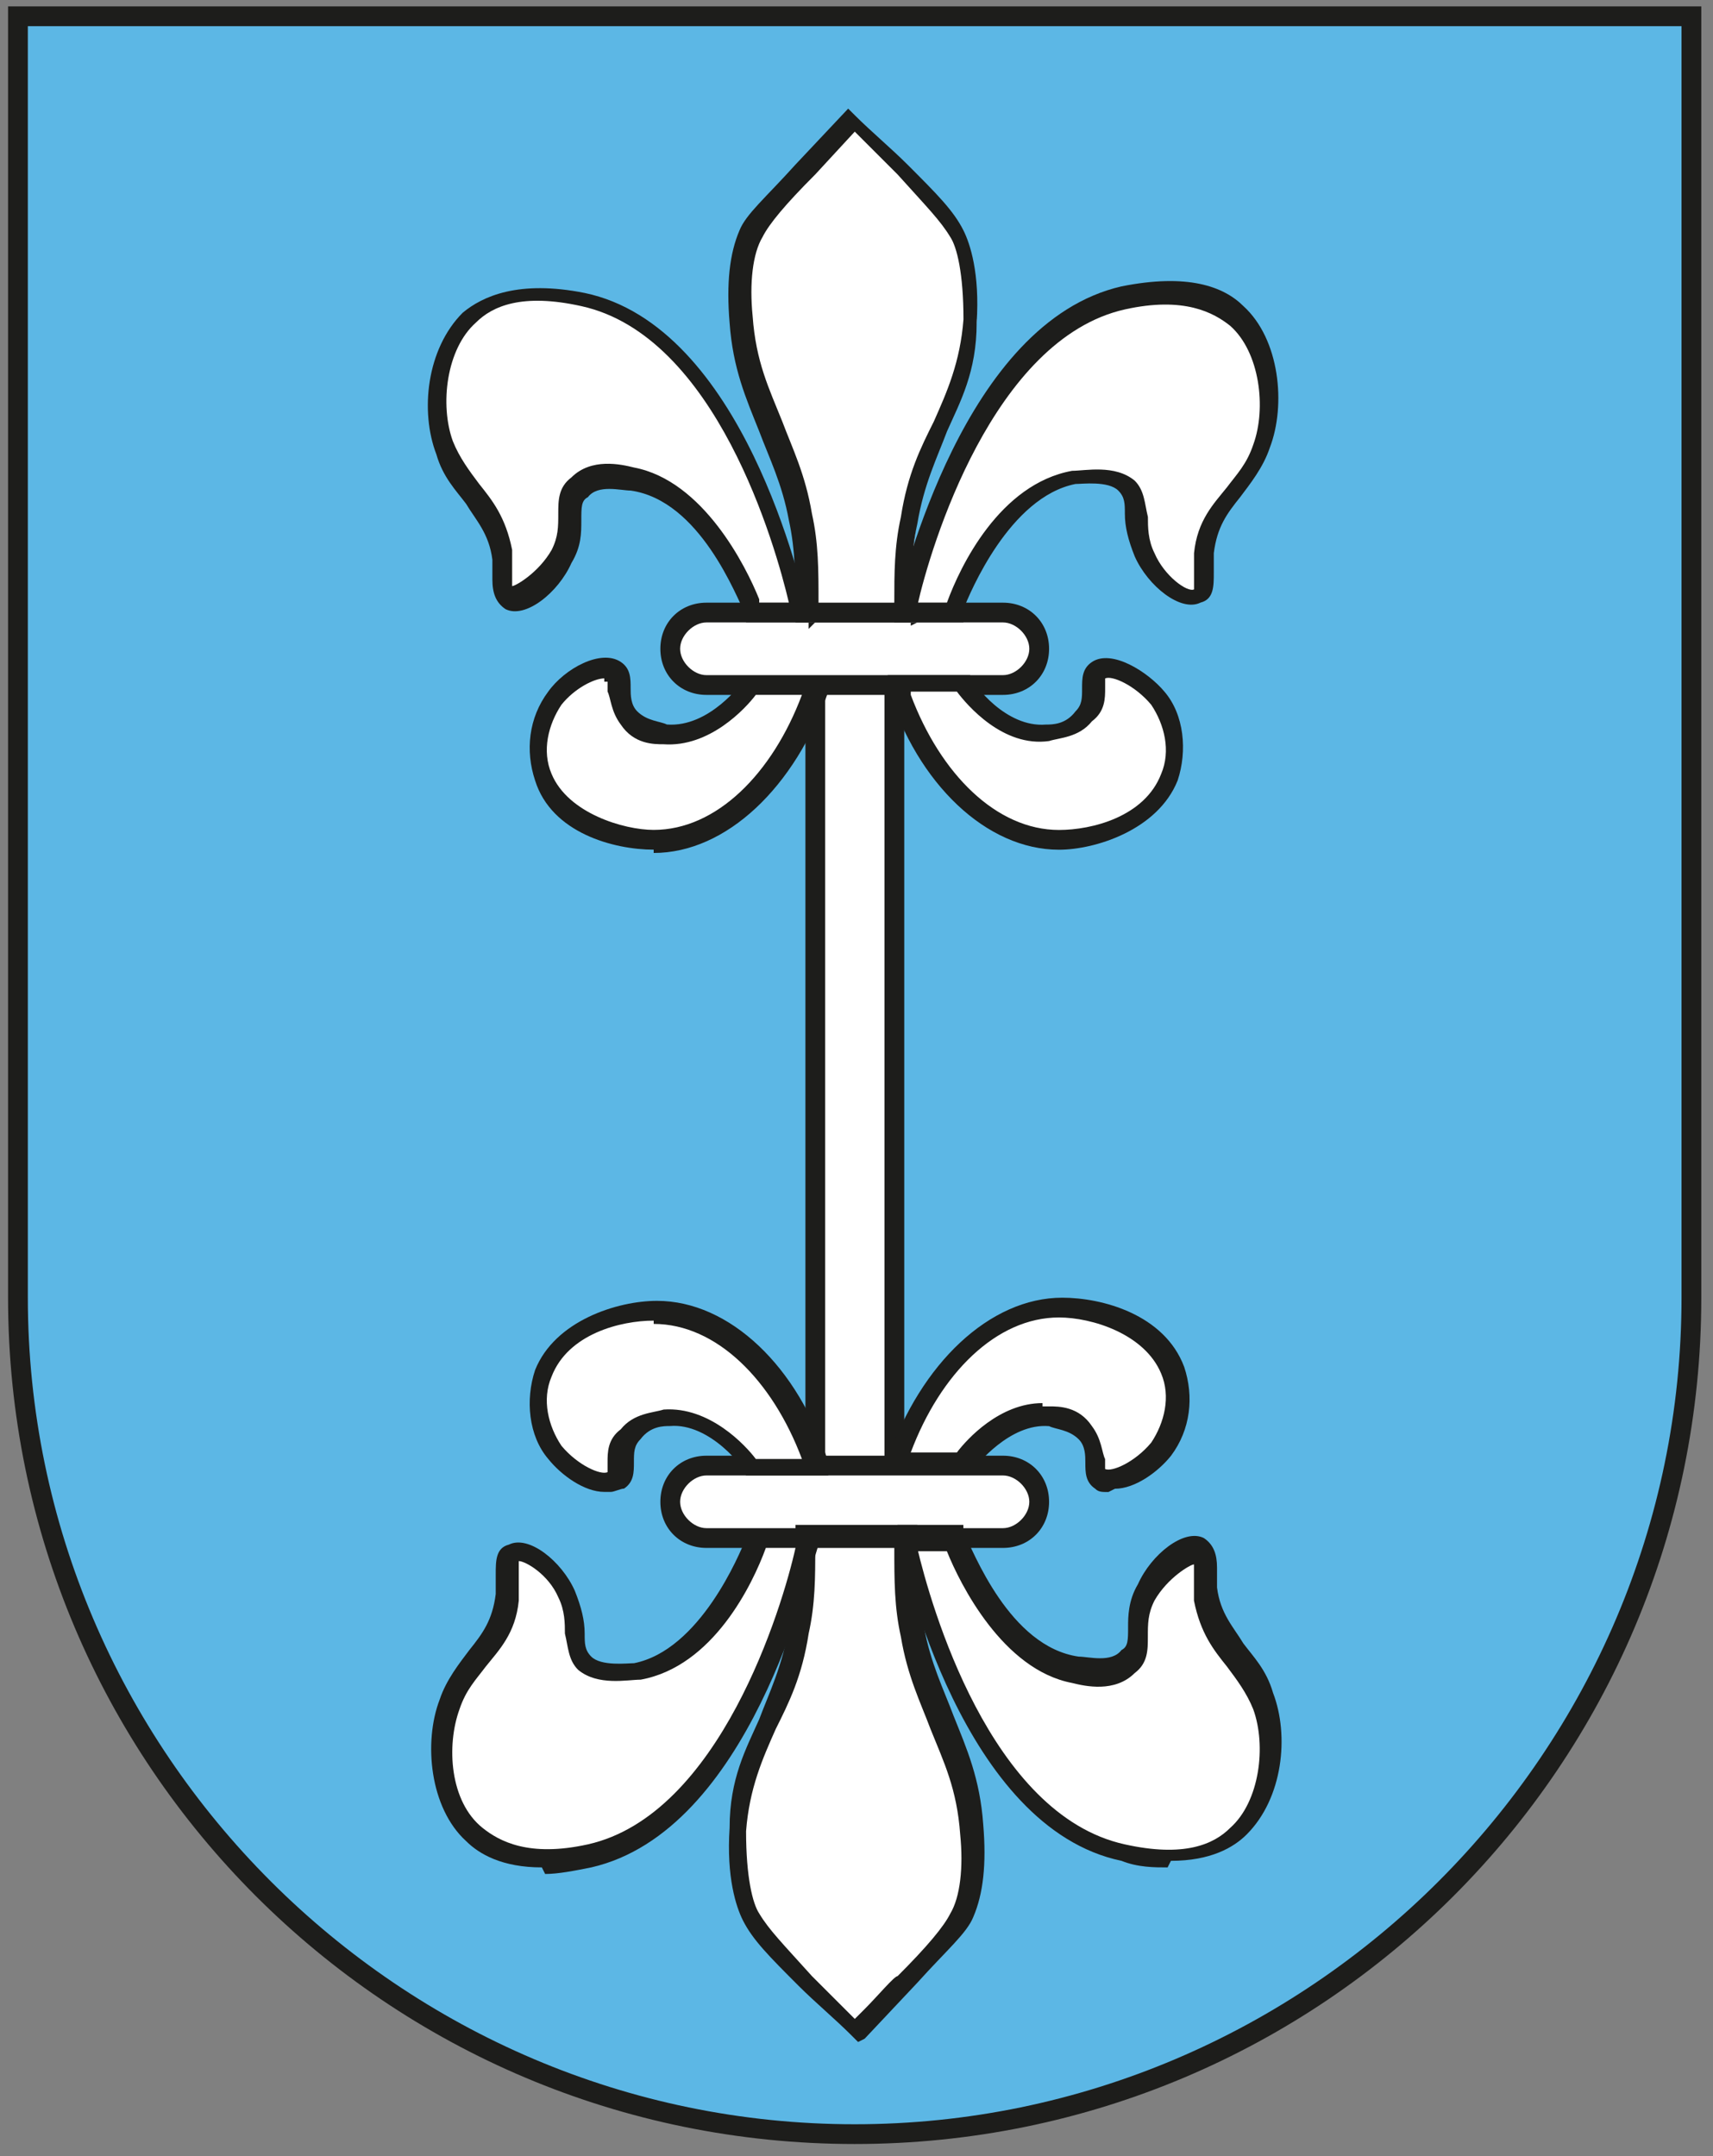
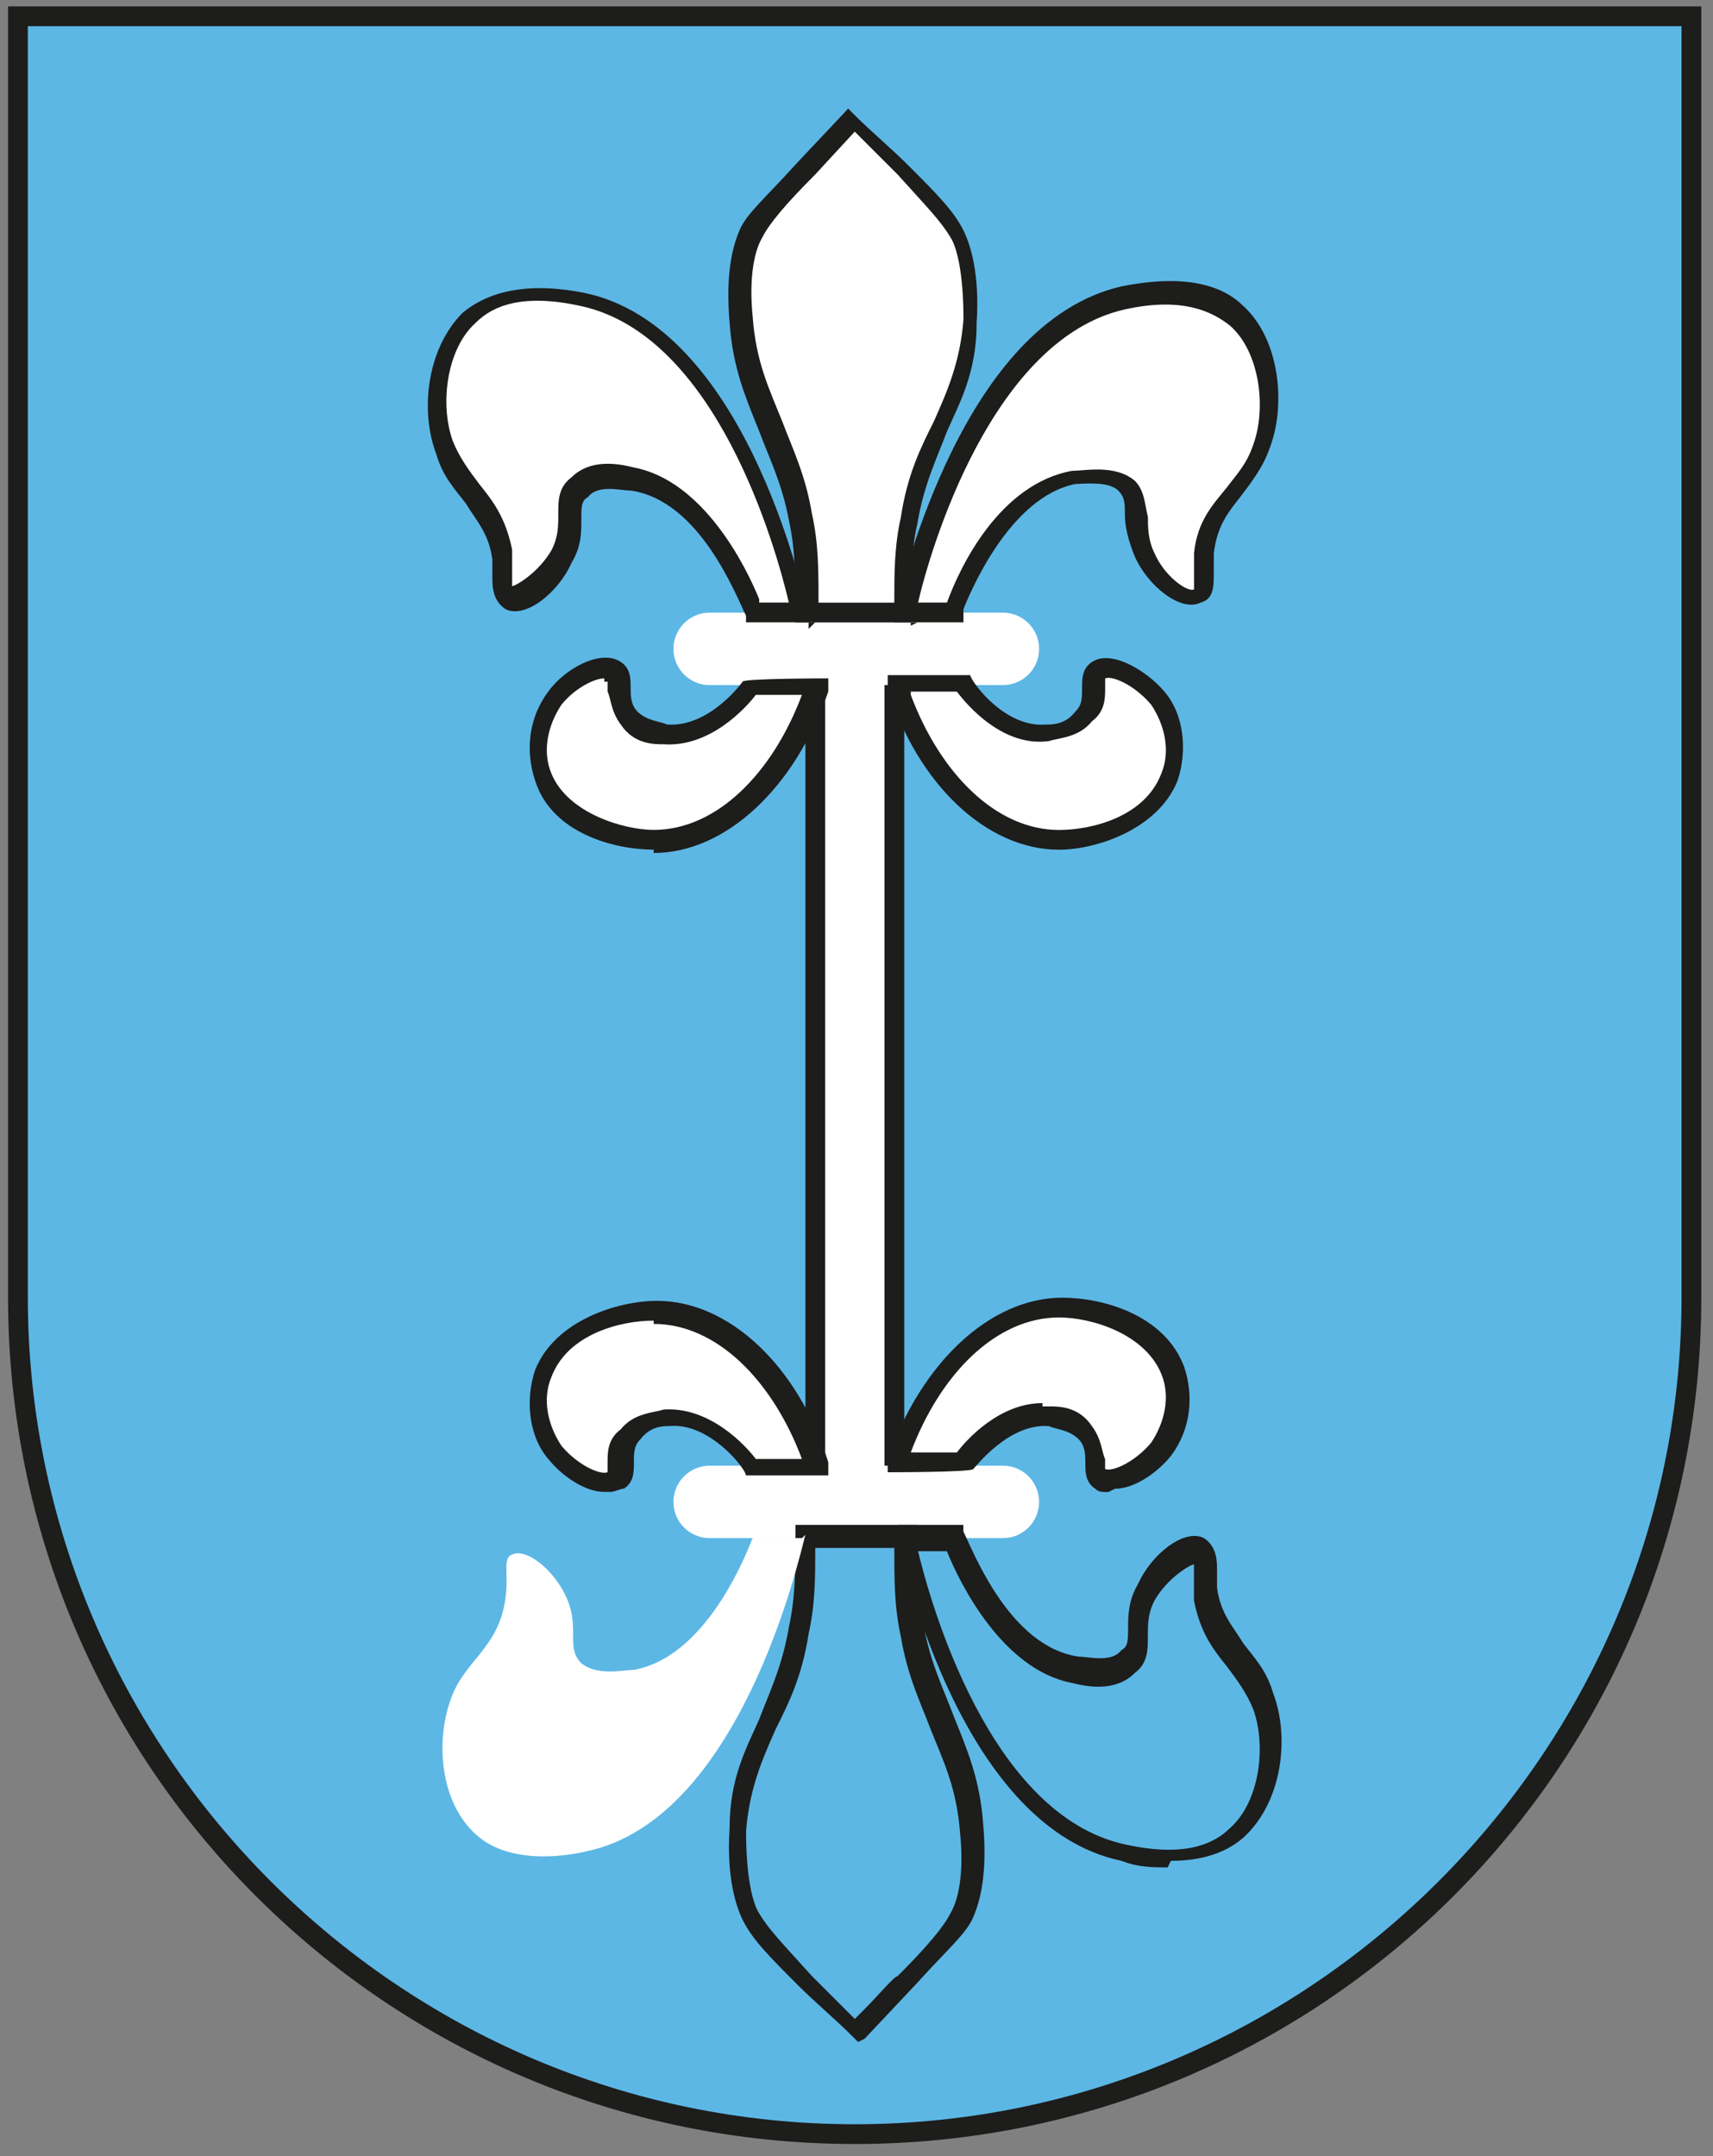
<svg xmlns="http://www.w3.org/2000/svg" width="112" height="141" viewBox="0 0 112 141" fill="none">
  <rect x="0" y="0" width="112" height="141" fill="#808080" stroke="none" />
  <path d="M1.18 1.07H110.595V84.855C110.595 115.008 86.041 139.562 55.887 139.562C25.733 139.562 1.18 115.008 1.18 84.855V1.07Z" fill="#5CB7E5" />
  <path d="M55.881 140.202C25.297 140.202 0.527 115.433 0.527 84.848V0.418H111.235V84.848C111.235 115.433 86.466 140.202 55.881 140.202ZM1.82 1.71V84.848C1.82 114.571 26.158 138.91 55.881 138.91C85.604 138.91 109.942 114.571 109.942 84.848V1.71H1.82Z" fill="#1D1D1B" />
-   <path d="M58.482 43.074H53.312V97.351H58.482V43.074Z" fill="white" />
+   <path d="M58.482 43.074H53.312V97.351H58.482V43.074" fill="white" />
  <path d="M59.122 97.991H52.66V42.422H59.122V97.991ZM53.952 96.699H57.829V43.714H53.952V96.699Z" fill="#1D1D1B" />
  <path d="M65.57 40.062H46.401C45.092 40.062 44.031 41.123 44.031 42.432C44.031 43.74 45.092 44.801 46.401 44.801H65.57C66.878 44.801 67.939 43.74 67.939 42.432C67.939 41.123 66.878 40.062 65.57 40.062Z" fill="white" />
-   <path d="M65.576 45.441H46.191C44.468 45.441 43.176 44.149 43.176 42.425C43.176 40.703 44.468 39.41 46.191 39.41H65.576C67.299 39.41 68.591 40.703 68.591 42.425C68.591 44.149 67.299 45.441 65.576 45.441ZM46.191 40.703C45.33 40.703 44.468 41.564 44.468 42.425C44.468 43.287 45.33 44.149 46.191 44.149H65.576C66.437 44.149 67.299 43.287 67.299 42.425C67.299 41.564 66.437 40.703 65.576 40.703H46.191Z" fill="#1D1D1B" />
  <path d="M65.57 95.844H46.401C45.092 95.844 44.031 96.904 44.031 98.213C44.031 99.522 45.092 100.582 46.401 100.582H65.57C66.878 100.582 67.939 99.522 67.939 98.213C67.939 96.904 66.878 95.844 65.57 95.844Z" fill="white" />
-   <path d="M65.576 101.222H46.191C44.468 101.222 43.176 99.93 43.176 98.207C43.176 96.484 44.468 95.191 46.191 95.191H65.576C67.299 95.191 68.591 96.484 68.591 98.207C68.591 99.93 67.299 101.222 65.576 101.222ZM46.191 96.484C45.33 96.484 44.468 97.345 44.468 98.207C44.468 99.068 45.33 99.93 46.191 99.93H65.576C66.437 99.93 67.299 99.068 67.299 98.207C67.299 97.345 66.437 96.484 65.576 96.484H46.191Z" fill="#1D1D1B" />
  <path d="M63.644 20.88C63.644 17.434 62.998 15.711 62.782 15.28C62.136 13.988 61.059 13.126 59.336 11.188C58.044 9.895 56.751 8.819 55.89 7.957C55.89 7.957 52.874 10.972 52.874 11.188C50.721 13.342 49.644 14.418 49.213 15.28C48.998 15.926 48.351 17.434 48.567 20.88C48.998 26.48 51.367 28.203 52.444 33.803C52.659 35.311 53.09 37.465 52.874 40.049H59.551C59.551 38.541 59.551 36.388 59.982 34.019C61.059 28.203 63.644 26.48 63.859 20.88H63.644Z" fill="white" />
  <path d="M59.979 40.701H52.01V40.055C52.01 37.901 52.01 35.963 51.579 34.025C51.148 31.655 50.286 29.932 49.64 28.209C48.779 26.055 47.917 24.117 47.702 21.102C47.486 18.517 47.702 16.578 48.348 15.071C48.779 13.994 50.071 12.917 52.01 10.763L55.456 7.102L55.886 7.532C56.963 8.609 58.256 9.686 59.333 10.763C61.271 12.701 62.348 13.778 62.994 15.071C63.425 15.932 64.071 17.871 63.856 21.102C63.856 24.332 62.779 26.271 61.917 28.209C61.271 29.932 60.41 31.655 59.979 34.24C59.548 36.178 59.548 38.117 59.548 40.271V40.917L59.979 40.701ZM53.302 39.409H58.471C58.471 37.471 58.471 35.748 58.902 33.809C59.333 31.009 60.194 29.286 61.056 27.563C61.917 25.625 62.779 23.686 62.994 20.886C62.994 17.871 62.563 16.148 62.133 15.502C61.486 14.425 60.625 13.563 58.686 11.409C57.825 10.548 56.748 9.471 55.886 8.609L53.302 11.409C51.363 13.348 50.286 14.64 49.856 15.502C49.209 16.578 48.994 18.517 49.209 20.671C49.425 23.686 50.286 25.409 51.148 27.563C51.794 29.286 52.656 31.009 53.087 33.594C53.517 35.532 53.517 37.255 53.517 39.409H53.302Z" fill="#1D1D1B" />
-   <path d="M48.348 119.739C48.348 123.186 48.994 124.909 49.21 125.339C49.856 126.632 50.933 127.493 52.656 129.432C53.948 130.724 55.24 131.801 56.102 132.663C56.102 132.663 59.117 129.647 59.117 129.432C61.271 127.278 62.348 126.201 62.779 125.339C62.994 124.693 63.641 123.186 63.425 119.739C62.994 114.139 60.625 112.416 59.548 106.816C59.333 105.309 58.902 103.155 59.117 100.57H52.441C52.441 102.078 52.441 104.232 52.01 106.601C50.933 112.416 48.348 114.139 48.133 119.739H48.348Z" fill="white" />
  <path d="M56.103 133.53L55.672 133.099C54.595 132.022 53.303 130.946 52.226 129.869C50.288 127.93 49.211 126.853 48.565 125.561C48.134 124.699 47.488 122.761 47.703 119.53C47.703 116.299 48.78 114.361 49.641 112.422C50.288 110.699 51.149 108.976 51.58 106.392C52.011 104.453 52.011 102.515 52.011 100.361V99.715H59.98V100.361C59.98 102.515 59.98 104.453 60.411 106.392C60.841 108.761 61.703 110.484 62.349 112.207C63.211 114.361 64.072 116.299 64.287 119.315C64.503 121.899 64.287 123.838 63.641 125.346C63.211 126.422 61.918 127.499 59.98 129.653L56.534 133.315L56.103 133.53ZM48.78 119.746C48.78 122.761 49.211 124.484 49.641 125.13C50.288 126.207 51.149 127.069 53.087 129.222C53.949 130.084 55.026 131.161 55.888 132.022L56.534 131.376C57.395 130.515 58.472 129.222 58.688 129.222C60.626 127.284 61.703 125.992 62.134 125.13C62.78 124.053 62.995 122.115 62.78 119.961C62.564 116.946 61.703 115.222 60.841 113.069C60.195 111.346 59.334 109.623 58.903 107.038C58.472 105.099 58.472 103.376 58.472 101.223H53.303C53.303 103.161 53.303 104.884 52.872 106.823C52.441 109.623 51.58 111.346 50.718 113.069C49.857 115.007 48.995 116.946 48.78 119.746Z" fill="#1D1D1B" />
  <path d="M59.337 40.048H62.567C62.998 38.971 65.583 32.294 70.321 31.432C70.967 31.432 72.69 31.002 73.767 31.863C74.844 32.94 73.767 34.232 74.844 36.386C75.706 38.109 77.429 39.402 78.29 38.971C78.936 38.755 78.506 37.678 78.721 36.171C79.152 32.725 81.521 32.078 82.382 29.279C83.244 26.694 83.029 22.817 80.659 20.663C78.29 18.509 74.198 19.371 73.336 19.586C63.429 21.74 59.552 38.54 59.121 40.263L59.337 40.048Z" fill="white" />
  <path d="M62.992 40.695H58.469V39.833C59.115 37.895 62.992 21.095 73.33 18.726C77.638 17.864 80.007 18.726 81.299 20.018C83.669 22.172 84.099 26.48 83.022 29.279C82.592 30.572 81.73 31.649 81.084 32.51C80.222 33.587 79.576 34.449 79.361 36.172C79.361 36.603 79.361 37.033 79.361 37.464C79.361 38.326 79.361 39.187 78.499 39.403C77.207 40.049 75.053 38.326 74.192 36.387C73.761 35.31 73.546 34.449 73.546 33.587C73.546 32.941 73.546 32.51 73.115 32.08C72.469 31.433 70.746 31.649 70.315 31.649C66.007 32.51 63.423 38.756 62.992 39.833V40.264V40.695ZM59.976 39.403H61.915C62.776 37.033 65.361 31.649 70.1 30.787C70.961 30.787 72.9 30.356 74.192 31.433C74.838 32.08 74.838 32.941 75.053 33.803C75.053 34.449 75.053 35.31 75.484 36.172C76.13 37.679 77.638 38.756 78.069 38.541C78.069 38.541 78.069 37.895 78.069 37.679C78.069 37.249 78.069 36.818 78.069 36.172C78.284 34.018 79.361 32.941 80.222 31.864C80.869 31.003 81.515 30.356 81.946 29.064C82.807 26.695 82.376 23.033 80.438 21.31C79.361 20.449 77.422 19.372 73.546 20.233C64.93 22.172 60.838 35.741 59.976 39.618V39.403Z" fill="#1D1D1B" />
  <path d="M52.443 40.056H49.212C48.781 38.979 46.197 32.302 41.458 31.44C40.812 31.44 39.089 31.009 38.012 31.871C36.935 32.948 38.012 34.24 36.935 36.394C36.074 38.117 34.35 39.409 33.489 38.979C32.843 38.763 33.273 37.686 33.058 36.179C32.627 32.733 30.258 32.086 29.397 29.286C28.535 26.702 28.75 22.825 31.12 20.671C33.489 18.517 37.581 19.379 38.443 19.594C48.35 21.748 52.227 38.548 52.658 40.271L52.443 40.056Z" fill="white" />
  <path d="M53.3 40.695H48.777V40.264C48.131 38.972 45.762 32.726 41.239 32.08C40.593 32.08 39.085 31.649 38.439 32.511C38.008 32.726 38.008 33.157 38.008 34.018C38.008 34.88 38.008 35.741 37.362 36.818C36.501 38.757 34.347 40.48 33.054 39.834C32.408 39.403 32.193 38.757 32.193 37.895C32.193 37.464 32.193 37.034 32.193 36.603C31.977 34.88 31.116 34.018 30.47 32.941C29.824 32.08 28.962 31.218 28.531 29.711C27.454 26.911 27.885 22.818 30.254 20.449C31.547 19.372 33.916 18.295 38.224 19.157C48.562 21.311 52.439 38.326 52.87 40.264V41.126L53.3 40.695ZM49.639 39.403H51.577C50.716 35.741 46.839 21.957 38.008 20.018C34.131 19.157 32.193 20.018 31.116 21.095C29.177 22.818 28.747 26.48 29.608 28.849C30.039 29.926 30.685 30.788 31.331 31.649C32.193 32.726 33.054 33.803 33.485 35.957C33.485 36.603 33.485 37.034 33.485 37.465C33.485 37.895 33.485 38.326 33.485 38.326C33.7 38.326 35.208 37.464 36.07 35.957C36.501 35.095 36.501 34.449 36.501 33.587C36.501 32.726 36.501 31.864 37.362 31.218C38.654 29.926 40.593 30.357 41.454 30.572C45.977 31.434 48.777 37.034 49.639 39.188V39.403Z" fill="#1D1D1B" />
  <path d="M52.439 100.579H49.208C48.777 101.656 46.193 108.332 41.454 109.194C40.808 109.194 39.085 109.625 38.008 108.763C36.931 107.686 38.008 106.394 36.931 104.24C36.07 102.517 34.346 101.225 33.485 101.656C32.839 101.871 33.27 102.948 33.054 104.456C32.623 107.902 30.254 108.548 29.393 111.348C28.531 113.932 28.747 117.809 31.116 119.963C33.485 122.117 37.577 121.256 38.439 121.04C48.346 118.886 52.223 102.086 52.654 100.363L52.439 100.579Z" fill="white" />
-   <path d="M35.427 122.114C32.842 122.114 31.335 121.252 30.473 120.391C28.104 118.237 27.673 113.929 28.75 111.129C29.181 109.837 30.042 108.76 30.689 107.898C31.55 106.821 32.196 105.96 32.412 104.237C32.412 103.806 32.412 103.375 32.412 102.945C32.412 102.083 32.412 101.221 33.273 101.006C34.565 100.36 36.719 102.083 37.581 104.021C38.012 105.098 38.227 105.96 38.227 106.821C38.227 107.468 38.227 107.898 38.658 108.329C39.304 108.975 41.027 108.76 41.458 108.76C45.765 107.898 48.35 101.652 48.781 100.575V100.145H53.519V101.006C52.873 102.945 48.996 119.744 38.658 122.114C37.581 122.329 36.504 122.544 35.642 122.544L35.427 122.114ZM33.919 102.298C33.919 102.298 33.919 102.945 33.919 103.16C33.919 103.591 33.919 104.021 33.919 104.668C33.704 106.821 32.627 107.898 31.765 108.975C31.119 109.837 30.473 110.483 30.042 111.775C29.181 114.144 29.396 117.806 31.55 119.529C32.627 120.391 34.565 121.468 38.442 120.606C47.058 118.668 51.15 105.098 52.011 101.221H50.073C49.212 103.591 46.627 108.975 41.889 109.837C41.027 109.837 39.089 110.268 37.796 109.191C37.15 108.545 37.15 107.683 36.935 106.821C36.935 106.175 36.935 105.314 36.504 104.452C35.858 102.945 34.35 102.083 33.919 102.083V102.298Z" fill="#1D1D1B" />
-   <path d="M59.114 100.583H62.345C62.775 101.659 65.36 108.336 70.098 109.198C70.745 109.198 72.468 109.629 73.544 108.767C74.621 107.69 73.544 106.398 74.621 104.244C75.483 102.521 77.206 101.229 78.068 101.659C78.714 101.875 78.283 102.952 78.498 104.459C78.929 107.906 81.298 108.552 82.16 111.352C83.021 113.936 82.806 117.813 80.437 119.967C78.068 122.121 73.975 121.259 73.114 121.044C63.206 118.89 59.329 102.09 58.898 100.367L59.114 100.583Z" fill="white" />
  <path d="M76.341 122.115C75.48 122.115 74.403 122.115 73.326 121.684C62.987 119.53 59.111 102.515 58.68 100.576V99.715H62.987V100.146C63.633 101.438 66.003 107.684 70.526 108.33C71.172 108.33 72.68 108.761 73.326 107.899C73.757 107.684 73.757 107.253 73.757 106.392C73.757 105.746 73.757 104.669 74.403 103.592C75.264 101.653 77.418 99.93 78.71 100.576C79.356 101.007 79.572 101.653 79.572 102.515C79.572 102.946 79.572 103.376 79.572 103.807C79.787 105.53 80.649 106.392 81.295 107.469C81.941 108.33 82.803 109.192 83.234 110.699C84.31 113.499 83.88 117.592 81.51 119.961C80.649 120.822 79.141 121.684 76.557 121.684L76.341 122.115ZM59.972 101.223C60.834 104.884 64.71 118.669 73.541 120.607C77.418 121.469 79.357 120.607 80.433 119.53C82.372 117.807 82.803 114.146 81.941 111.776C81.51 110.699 80.864 109.838 80.218 108.976C79.356 107.899 78.495 106.823 78.064 104.669C78.064 104.023 78.064 103.592 78.064 103.161C78.064 102.73 78.064 102.299 78.064 102.299C77.849 102.299 76.341 103.161 75.48 104.669C75.049 105.53 75.049 106.176 75.049 107.038C75.049 107.899 75.049 108.761 74.187 109.407C72.895 110.699 70.957 110.269 70.095 110.053C65.572 109.192 62.772 103.592 61.91 101.438H59.972V101.223Z" fill="#1D1D1B" />
  <path d="M58.469 44.797C60.408 50.828 64.715 54.92 69.023 54.92C71.392 54.92 75.269 53.843 76.346 50.828C76.992 49.105 76.777 47.166 75.485 45.658C74.408 44.366 72.469 43.289 71.608 43.935C70.962 44.366 71.608 45.874 70.531 46.951C69.885 47.812 68.808 47.812 68.162 48.028C65.146 48.243 62.777 45.228 62.562 44.797H58.254H58.469Z" fill="white" />
  <path d="M69.241 55.565C64.503 55.565 59.98 51.258 58.041 45.012V44.15C57.826 44.15 63.426 44.15 63.426 44.15C63.641 44.796 65.795 47.596 68.38 47.381C68.81 47.381 69.672 47.381 70.318 46.519C70.749 46.089 70.749 45.658 70.749 45.012C70.749 44.365 70.749 43.719 71.395 43.289C72.687 42.427 75.056 43.935 76.133 45.227C77.426 46.735 77.641 49.104 76.995 51.042C75.703 54.273 71.61 55.565 69.241 55.565ZM59.549 45.442C61.487 50.612 65.149 54.273 69.241 54.273C71.395 54.273 74.841 53.412 75.918 50.612C76.564 49.104 76.133 47.381 75.272 46.089C74.195 44.796 72.687 44.15 72.257 44.365C72.257 44.365 72.257 44.796 72.257 45.012C72.257 45.658 72.257 46.519 71.395 47.166C70.534 48.242 69.241 48.242 68.595 48.458C65.58 48.889 63.21 46.089 62.564 45.227H59.549V45.442Z" fill="#1D1D1B" />
  <path d="M53.292 44.797C51.354 50.828 47.046 54.92 42.738 54.92C40.369 54.92 36.492 53.843 35.415 50.828C34.769 49.105 34.985 47.166 36.277 45.658C37.354 44.366 39.292 43.289 40.154 43.935C40.8 44.366 40.154 45.874 41.231 46.951C41.877 47.812 42.954 47.812 43.6 48.028C46.615 48.243 48.984 45.228 49.2 44.797H53.508H53.292Z" fill="white" />
  <path d="M42.739 55.561C40.155 55.561 36.063 54.484 34.986 51.038C34.34 49.1 34.555 46.946 35.847 45.223C36.924 43.715 39.293 42.423 40.586 43.284C41.232 43.715 41.232 44.361 41.232 45.007C41.232 45.438 41.232 46.084 41.663 46.515C42.309 47.161 43.17 47.161 43.601 47.377C46.401 47.592 48.555 44.577 48.555 44.577C48.555 44.361 54.155 44.361 54.155 44.361V45.223C52.001 51.469 47.478 55.777 42.739 55.777V55.561ZM39.509 44.361C38.863 44.361 37.57 45.007 36.709 46.084C35.847 47.377 35.416 49.1 36.063 50.607C37.139 53.192 40.801 54.269 42.739 54.269C46.832 54.269 50.493 50.607 52.432 45.438H49.416C48.77 46.3 46.401 48.884 43.386 48.669C42.739 48.669 41.447 48.669 40.586 47.377C39.94 46.515 39.94 45.654 39.724 45.223C39.724 45.007 39.724 44.577 39.724 44.577C39.724 44.577 39.724 44.577 39.509 44.577V44.361Z" fill="#1D1D1B" />
  <path d="M53.292 95.842C51.354 89.811 47.046 85.719 42.738 85.719C40.369 85.719 36.492 86.796 35.415 89.811C34.769 91.534 34.985 93.473 36.277 94.98C37.354 96.273 39.292 97.35 40.154 96.703C40.8 96.273 40.154 94.765 41.231 93.688C41.877 92.826 42.954 92.826 43.6 92.611C46.615 92.396 48.984 95.411 49.2 95.842H53.508H53.292Z" fill="white" />
  <path d="M39.509 97.559C38.216 97.559 36.709 96.482 35.847 95.405C34.555 93.897 34.34 91.528 34.986 89.59C36.278 86.359 40.37 85.066 42.955 85.066C47.693 85.066 52.216 89.374 54.155 95.62V96.482C54.37 96.482 48.77 96.482 48.77 96.482C48.77 96.051 46.401 93.036 43.816 93.251C43.386 93.251 42.524 93.251 41.878 94.112C41.447 94.543 41.447 94.974 41.447 95.62C41.447 96.266 41.447 96.912 40.801 97.343C40.586 97.343 40.155 97.559 39.94 97.559H39.509ZM42.739 86.359C40.586 86.359 37.139 87.22 36.063 90.02C35.416 91.528 35.847 93.251 36.709 94.543C37.786 95.836 39.293 96.482 39.724 96.266C39.724 96.266 39.724 95.836 39.724 95.62C39.724 94.974 39.724 94.112 40.586 93.466C41.447 92.389 42.739 92.389 43.386 92.174C46.401 91.959 48.77 94.543 49.416 95.405H52.432C50.493 90.236 46.832 86.574 42.739 86.574V86.359Z" fill="#1D1D1B" />
  <path d="M58.473 95.838C60.412 89.807 64.719 85.715 69.027 85.715C71.396 85.715 75.273 86.792 76.35 89.807C76.996 91.53 76.781 93.469 75.489 94.976C74.412 96.269 72.473 97.346 71.612 96.699C70.966 96.269 71.612 94.761 70.535 93.684C69.888 92.823 68.812 92.823 68.165 92.607C65.15 92.392 62.781 95.407 62.566 95.838H58.258H58.473Z" fill="white" />
  <path d="M72.47 97.567C72.039 97.567 71.824 97.567 71.608 97.352C70.962 96.921 70.962 96.275 70.962 95.629C70.962 95.198 70.962 94.552 70.531 94.121C69.885 93.475 69.024 93.475 68.593 93.259C66.008 93.044 63.854 95.844 63.639 96.059C63.639 96.275 58.039 96.275 58.039 96.275V95.413C60.193 89.167 64.716 84.859 69.454 84.859C72.039 84.859 76.131 85.936 77.424 89.382C78.07 91.321 77.854 93.475 76.562 95.198C75.701 96.275 74.193 97.352 72.9 97.352L72.47 97.567ZM68.162 91.967H68.593C69.239 91.967 70.531 91.967 71.393 93.259C72.039 94.121 72.039 94.982 72.254 95.413C72.254 95.629 72.254 96.059 72.254 96.059C72.685 96.275 74.193 95.629 75.27 94.336C76.131 93.044 76.562 91.321 75.916 89.813C74.839 87.229 71.393 86.152 69.239 86.152C65.147 86.152 61.485 89.813 59.547 94.982H62.562C63.208 94.121 65.362 91.752 68.162 91.752V91.967Z" fill="#1D1D1B" />
</svg>